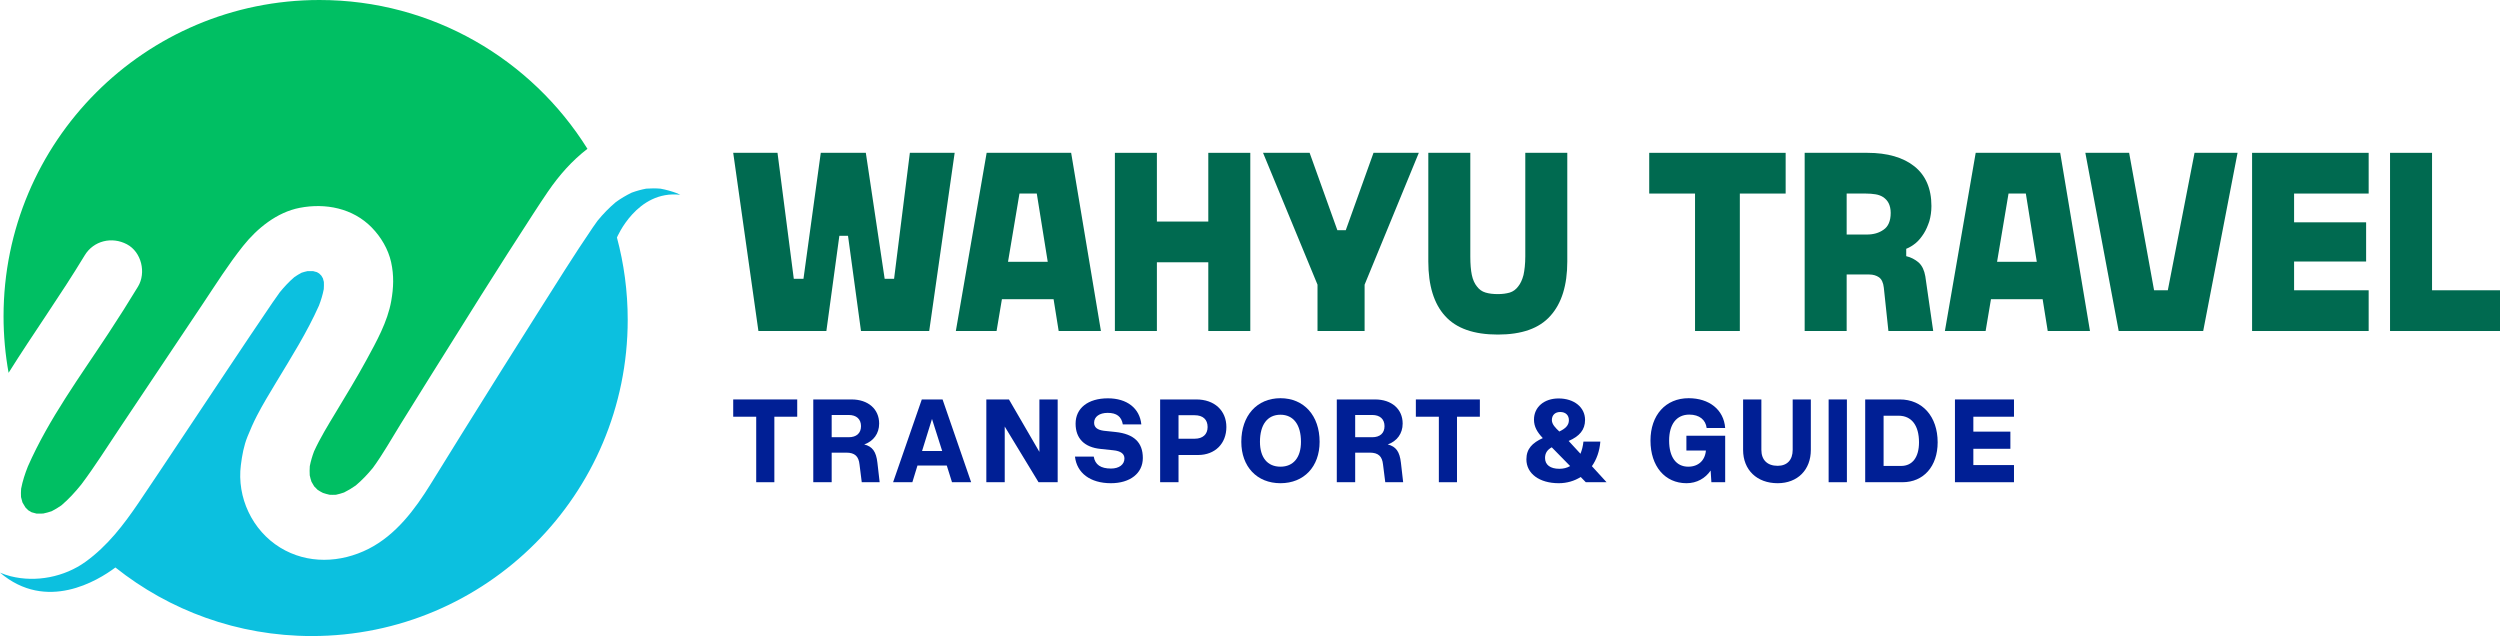
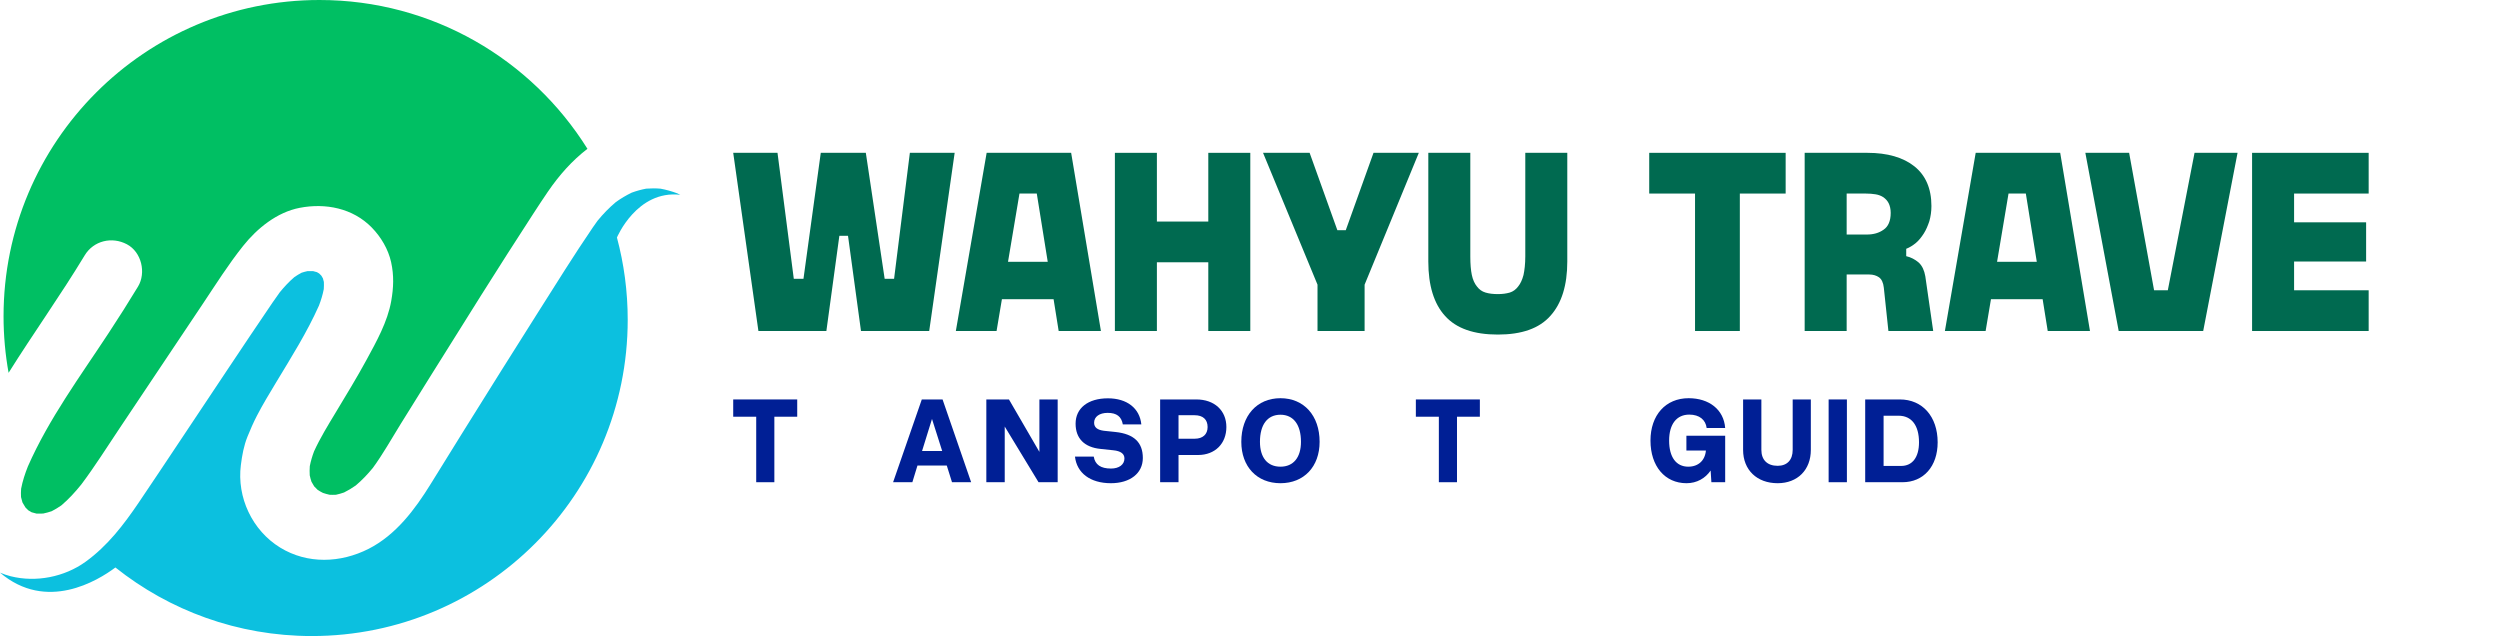
<svg xmlns="http://www.w3.org/2000/svg" width="566" height="144" viewBox="0 0 566 144" fill="none">
  <path d="M153.33 43.772C152.1 43.311 150.84 42.955 149.551 42.716C148.463 42.623 147.375 42.623 146.291 42.712C145.178 42.921 144.089 43.223 143.026 43.612C141.775 44.212 140.586 44.924 139.452 45.733C137.924 47.011 136.543 48.44 135.284 49.978C134.932 50.46 134.585 50.947 134.25 51.437C129.968 57.715 125.951 64.185 121.882 70.602C116.153 79.65 110.461 88.723 104.798 97.817C102.367 101.719 99.944 105.629 97.529 109.543C93.971 115.309 89.644 121.11 83.458 124.253C77.126 127.467 69.613 127.769 63.423 123.968C57.112 120.091 53.592 112.619 54.534 105.272C54.818 103.03 55.199 100.918 56.044 98.819C56.689 97.226 57.371 95.659 58.162 94.133C59.493 91.56 61.004 89.075 62.502 86.59C65.922 80.924 69.508 75.249 72.212 69.189C72.681 67.974 73.058 66.733 73.304 65.455C73.342 64.919 73.35 64.378 73.325 63.837C73.263 63.561 73.191 63.288 73.108 63.016C72.995 62.807 72.873 62.605 72.748 62.404C72.589 62.237 72.425 62.069 72.258 61.914C72.091 61.809 71.923 61.709 71.752 61.616C71.459 61.524 71.166 61.445 70.864 61.377C70.454 61.357 70.04 61.357 69.63 61.377C69.174 61.478 68.73 61.596 68.286 61.742C67.721 62.035 67.173 62.371 66.646 62.735C65.432 63.775 64.344 64.944 63.335 66.184C62.774 66.947 62.23 67.722 61.699 68.506C54.772 78.686 48.005 88.974 41.158 99.208C37.906 104.074 34.683 108.956 31.398 113.797C27.983 118.83 24.341 123.595 19.378 127.178C14.586 130.635 8.17 131.901 2.44 130.468C1.615 130.262 0.799 129.982 0 129.642C10.492 138.585 22.102 131.49 26.128 128.477C38.337 138.196 53.789 144 70.592 144C110.093 144 142.114 111.936 142.114 72.387C142.114 65.95 141.264 59.71 139.674 53.775C139.674 53.775 144.177 42.988 154 44.099C153.778 43.986 153.552 43.877 153.33 43.772Z" fill="#0CC0DF" />
  <path d="M19.168 57.821C21.194 54.473 25.342 53.513 28.736 55.307C32.038 57.054 33.139 61.752 31.243 64.887C29.108 68.42 26.89 71.906 24.622 75.36C18.177 85.179 11.066 94.801 6.311 105.605C5.658 107.244 5.11 108.92 4.78 110.655C4.734 111.284 4.725 111.912 4.759 112.541C4.846 112.952 4.955 113.354 5.085 113.752C5.294 114.142 5.52 114.523 5.763 114.892C5.968 115.114 6.182 115.328 6.403 115.533C6.65 115.692 6.906 115.843 7.169 115.982C7.525 116.091 7.881 116.187 8.245 116.271C8.76 116.296 9.274 116.292 9.789 116.262C10.438 116.128 11.074 115.952 11.698 115.739C12.46 115.353 13.184 114.913 13.887 114.423C15.556 113.01 17.034 111.388 18.407 109.683C21.474 105.601 24.203 101.251 27.041 97.01C30.381 92.014 33.721 87.023 37.06 82.027C40.007 77.623 42.953 73.218 45.9 68.814C48.863 64.38 51.713 59.849 55.04 55.679C58.233 51.677 62.707 48.052 67.843 47.055C73.681 45.919 79.888 47.126 84.169 51.514C86.249 53.643 87.898 56.417 88.547 59.342C89.217 62.368 89.108 65.134 88.572 68.16C87.731 72.9 85.207 77.376 82.935 81.554C80.75 85.573 78.356 89.475 76 93.393C74.271 96.255 72.497 99.134 71.103 102.181C70.689 103.275 70.362 104.394 70.136 105.542C70.09 106.234 70.082 106.921 70.124 107.612C70.228 108.107 70.358 108.589 70.517 109.062C70.705 109.427 70.915 109.779 71.136 110.119C71.388 110.399 71.655 110.663 71.932 110.919C72.312 111.166 72.706 111.388 73.112 111.594C73.606 111.761 74.108 111.904 74.614 112.013C75.096 112.038 75.577 112.038 76.058 112.013C76.682 111.879 77.293 111.707 77.891 111.497C78.821 111.041 79.7 110.504 80.545 109.909C81.972 108.706 83.253 107.357 84.433 105.911C86.706 102.797 88.614 99.382 90.64 96.109C92.841 92.559 95.047 89.018 97.261 85.476C105.02 73.051 112.78 60.62 120.765 48.341C121.849 46.678 122.933 45.01 124.059 43.371C126.599 39.67 129.479 36.398 132.998 33.69C120.359 13.457 97.914 0 72.321 0C32.825 0 0.804 32.06 0.804 71.613C0.804 75.98 1.197 80.255 1.946 84.404C7.55 75.452 13.703 66.861 19.168 57.821Z" fill="#00BF63" />
  <path d="M176.027 34.601L179.715 63.126H181.905L185.823 34.601H196.023L200.288 63.126H202.42L205.993 34.601H216.135L210.372 74.939H194.928L191.99 53.387H190.03L187.091 74.939H171.705L166 34.601H176.027Z" fill="#006A50" />
  <path d="M242.508 34.601L249.25 74.939H239.684L238.531 67.736H226.833L225.623 74.939H216.403L223.376 34.601H242.508ZM237.206 59.265L234.728 43.821H230.809L228.216 59.265H237.206Z" fill="#006A50" />
  <path d="M261.919 34.601V50.16H273.559V34.601H283.068V74.939H273.559V59.38H261.919V74.939H252.41V34.601H261.919Z" fill="#006A50" />
  <path d="M285.953 34.601H296.499L302.78 52.119H304.682L310.963 34.601H321.22L308.946 64.451V74.939H298.285V64.451L285.953 34.601Z" fill="#006A50" />
  <path d="M323.37 34.601H332.879V58.055C332.879 59.784 332.994 61.167 333.224 62.262C333.455 63.356 333.858 64.221 334.377 64.855C334.895 65.546 335.529 66.007 336.336 66.238C337.085 66.468 338.007 66.584 339.102 66.584C340.139 66.584 341.004 66.468 341.811 66.238C342.56 66.007 343.194 65.546 343.712 64.855C344.231 64.221 344.634 63.356 344.922 62.262C345.153 61.167 345.326 59.784 345.326 58.055V34.601H354.834V59.207C354.834 64.567 353.566 68.658 351.031 71.482C348.495 74.363 344.519 75.746 339.102 75.746C333.685 75.746 329.709 74.363 327.173 71.539C324.638 68.773 323.37 64.624 323.37 59.207V34.601Z" fill="#006A50" />
  <path d="M373.383 43.821V34.601H404.271V43.821H393.898V74.939H383.756V43.821H373.383Z" fill="#006A50" />
  <path d="M422.637 53.099C424.135 53.099 425.403 52.753 426.44 52.004C427.477 51.313 428.054 50.045 428.054 48.201C428.054 47.336 427.881 46.587 427.593 46.011C427.304 45.435 426.901 45.031 426.44 44.685C425.921 44.34 425.345 44.109 424.654 43.994C423.962 43.879 423.213 43.821 422.406 43.821H418.084V53.099H422.637ZM422.81 34.601C427.304 34.601 430.877 35.638 433.413 37.655C435.948 39.672 437.274 42.669 437.274 46.645C437.274 47.913 437.101 49.008 436.813 50.045C436.467 51.082 436.064 52.062 435.545 52.868C435.026 53.675 434.45 54.424 433.759 55.001C433.067 55.577 432.318 56.038 431.569 56.326V57.997C432.606 58.228 433.586 58.746 434.392 59.438C435.199 60.187 435.66 61.224 435.891 62.55L437.677 74.939H427.535L426.498 65.143C426.382 63.99 425.979 63.184 425.403 62.78C424.826 62.377 424.077 62.146 423.213 62.146H418.084V74.939H408.576V34.601H422.81Z" fill="#006A50" />
  <path d="M466.429 34.601L473.171 74.939H463.605L462.453 67.736H450.755L449.545 74.939H440.324L447.297 34.601H466.429ZM461.128 59.265L458.65 43.821H454.731L452.138 59.265H461.128Z" fill="#006A50" />
  <path d="M482.035 34.601L487.682 65.719H490.794L496.845 34.601H506.583L498.804 74.939H479.672L472.123 34.601H482.035Z" fill="#006A50" />
  <path d="M536.265 34.601V43.821H519.381V50.333H535.689V59.207H519.381V65.719H536.265V74.939H509.872V34.601H536.265Z" fill="#006A50" />
-   <path d="M550.614 34.601V65.719H566V74.939H541.105V34.601H550.614Z" fill="#006A50" />
  <path d="M180.491 90.434V94.345H175.314V109.174H171.206V94.345H166V90.434H180.491Z" fill="#001F95" />
-   <path d="M191.583 102.477H188.291V109.174H184.126V90.434H192.793C196.535 90.434 199.04 92.601 199.04 95.893C199.04 98.172 197.745 99.888 195.663 100.62C197.548 101.098 198.364 102.28 198.646 104.756L199.152 109.174H195.1L194.594 105.15C194.397 103.321 193.553 102.477 191.583 102.477ZM192.146 93.951H188.291V98.988H192.146C193.89 98.988 194.931 98.088 194.931 96.484C194.931 94.88 193.89 93.951 192.146 93.951Z" fill="#001F95" />
  <path d="M219.867 109.174H215.534L214.352 105.404H207.712L206.558 109.174H202.197L208.696 90.434H213.396L219.867 109.174ZM211.004 94.852L208.753 102.111H213.311L211.004 94.852Z" fill="#001F95" />
  <path d="M235.321 90.434H239.457V109.174H235.124L227.47 96.568V109.174H223.306V90.434H228.427L235.321 102.308V90.434Z" fill="#001F95" />
  <path d="M252.068 101.943L249.142 101.633C245.512 101.267 243.514 99.269 243.514 95.921C243.514 92.404 246.328 90.181 250.83 90.181C255.163 90.181 258.033 92.432 258.399 96.09H254.207C253.897 94.317 252.828 93.473 250.774 93.473C248.917 93.473 247.707 94.345 247.707 95.696C247.707 96.765 248.438 97.328 249.902 97.525L252.575 97.806C256.739 98.257 258.737 100.17 258.737 103.687C258.737 107.148 255.867 109.399 251.505 109.399C246.835 109.399 243.796 107.092 243.374 103.378H247.622C247.932 105.207 249.198 106.079 251.534 106.079C253.363 106.079 254.573 105.178 254.573 103.8C254.573 102.73 253.728 102.111 252.068 101.943Z" fill="#001F95" />
  <path d="M271.236 103.012H266.818V109.174H262.654V90.434H270.842C274.95 90.434 277.651 92.938 277.651 96.681C277.651 100.395 275.119 103.012 271.236 103.012ZM270.476 94.008H266.818V99.326H270.476C272.305 99.326 273.402 98.341 273.402 96.681C273.402 94.964 272.333 94.008 270.476 94.008Z" fill="#001F95" />
  <path d="M281.033 100.029C281.033 94.092 284.579 90.153 289.897 90.153C295.215 90.153 298.76 94.092 298.76 100.029C298.76 105.657 295.215 109.399 289.897 109.399C284.579 109.399 281.033 105.657 281.033 100.029ZM294.54 100.029C294.54 96.146 292.823 93.895 289.897 93.895C286.942 93.895 285.254 96.146 285.254 100.029C285.254 103.575 286.942 105.657 289.897 105.657C292.823 105.657 294.54 103.575 294.54 100.029Z" fill="#001F95" />
-   <path d="M310.106 102.477H306.813V109.174H302.649V90.434H311.315C315.058 90.434 317.562 92.601 317.562 95.893C317.562 98.172 316.268 99.888 314.186 100.62C316.071 101.098 316.887 102.28 317.168 104.756L317.675 109.174H313.623L313.116 105.15C312.919 103.321 312.075 102.477 310.106 102.477ZM310.668 93.951H306.813V98.988H310.668C312.413 98.988 313.454 98.088 313.454 96.484C313.454 94.88 312.413 93.951 310.668 93.951Z" fill="#001F95" />
  <path d="M335.041 90.434V94.345H329.864V109.174H325.756V94.345H320.55V90.434H335.041Z" fill="#001F95" />
-   <path d="M352.864 90.209C356.381 90.209 358.857 92.207 358.857 95.077C358.857 97.328 357.563 98.791 355.143 99.832L357.816 102.73C358.154 101.914 358.379 101.014 358.491 99.973H362.318C362.149 102.14 361.474 104.025 360.405 105.544L363.725 109.174H359.026L357.872 107.992C356.437 108.893 354.749 109.399 352.892 109.399C348.531 109.399 345.576 107.232 345.576 103.997C345.576 101.605 346.927 100.254 349.29 99.185C348.024 97.834 347.293 96.624 347.293 94.993C347.293 92.179 349.572 90.209 352.864 90.209ZM351.344 95.105C351.344 96.062 352.16 96.878 353.033 97.694C354.383 97.047 355.199 96.315 355.199 95.133C355.199 94.008 354.468 93.276 353.23 93.276C352.076 93.276 351.344 93.98 351.344 95.105ZM349.797 103.687C349.797 105.235 350.979 106.135 353.033 106.135C353.933 106.135 354.749 105.938 355.481 105.516L351.316 101.267C350.36 101.802 349.797 102.533 349.797 103.687Z" fill="#001F95" />
  <path d="M373.669 99.748C373.669 93.98 377.102 90.153 382.307 90.153C386.922 90.153 390.27 92.713 390.58 96.906H386.387C386.162 95.049 384.755 93.867 382.448 93.867C379.578 93.867 377.89 96.034 377.89 99.748C377.89 103.518 379.494 105.657 382.223 105.657C384.502 105.657 386.022 104.25 386.219 101.999H381.801V98.65H390.58V109.174H387.457L387.288 106.529C386.078 108.302 384.136 109.399 381.829 109.399C376.933 109.399 373.669 105.544 373.669 99.748Z" fill="#001F95" />
  <path d="M394.637 90.434H398.774V101.858C398.774 104.137 400.124 105.46 402.46 105.46C404.598 105.46 405.864 104.137 405.864 101.858V90.434H409.973V101.858C409.973 106.388 406.962 109.399 402.46 109.399C397.761 109.399 394.637 106.388 394.637 101.858V90.434Z" fill="#001F95" />
-   <path d="M414.002 90.434H418.138V109.174H414.002V90.434Z" fill="#001F95" />
+   <path d="M414.002 90.434H418.138V109.174H414.002V90.434" fill="#001F95" />
  <path d="M430.131 90.434C435.252 90.434 438.685 94.317 438.685 100.142C438.685 105.572 435.505 109.174 430.721 109.174H422.28V90.434H430.131ZM426.445 94.12V105.488H430.412C432.973 105.488 434.464 103.518 434.464 100.142C434.464 96.315 432.776 94.12 429.849 94.12H426.445Z" fill="#001F95" />
-   <path d="M455.967 90.434V94.345H446.766V97.722H455.151V101.605H446.766V105.291H455.967V109.174H442.601V90.434H455.967Z" fill="#001F95" />
</svg>